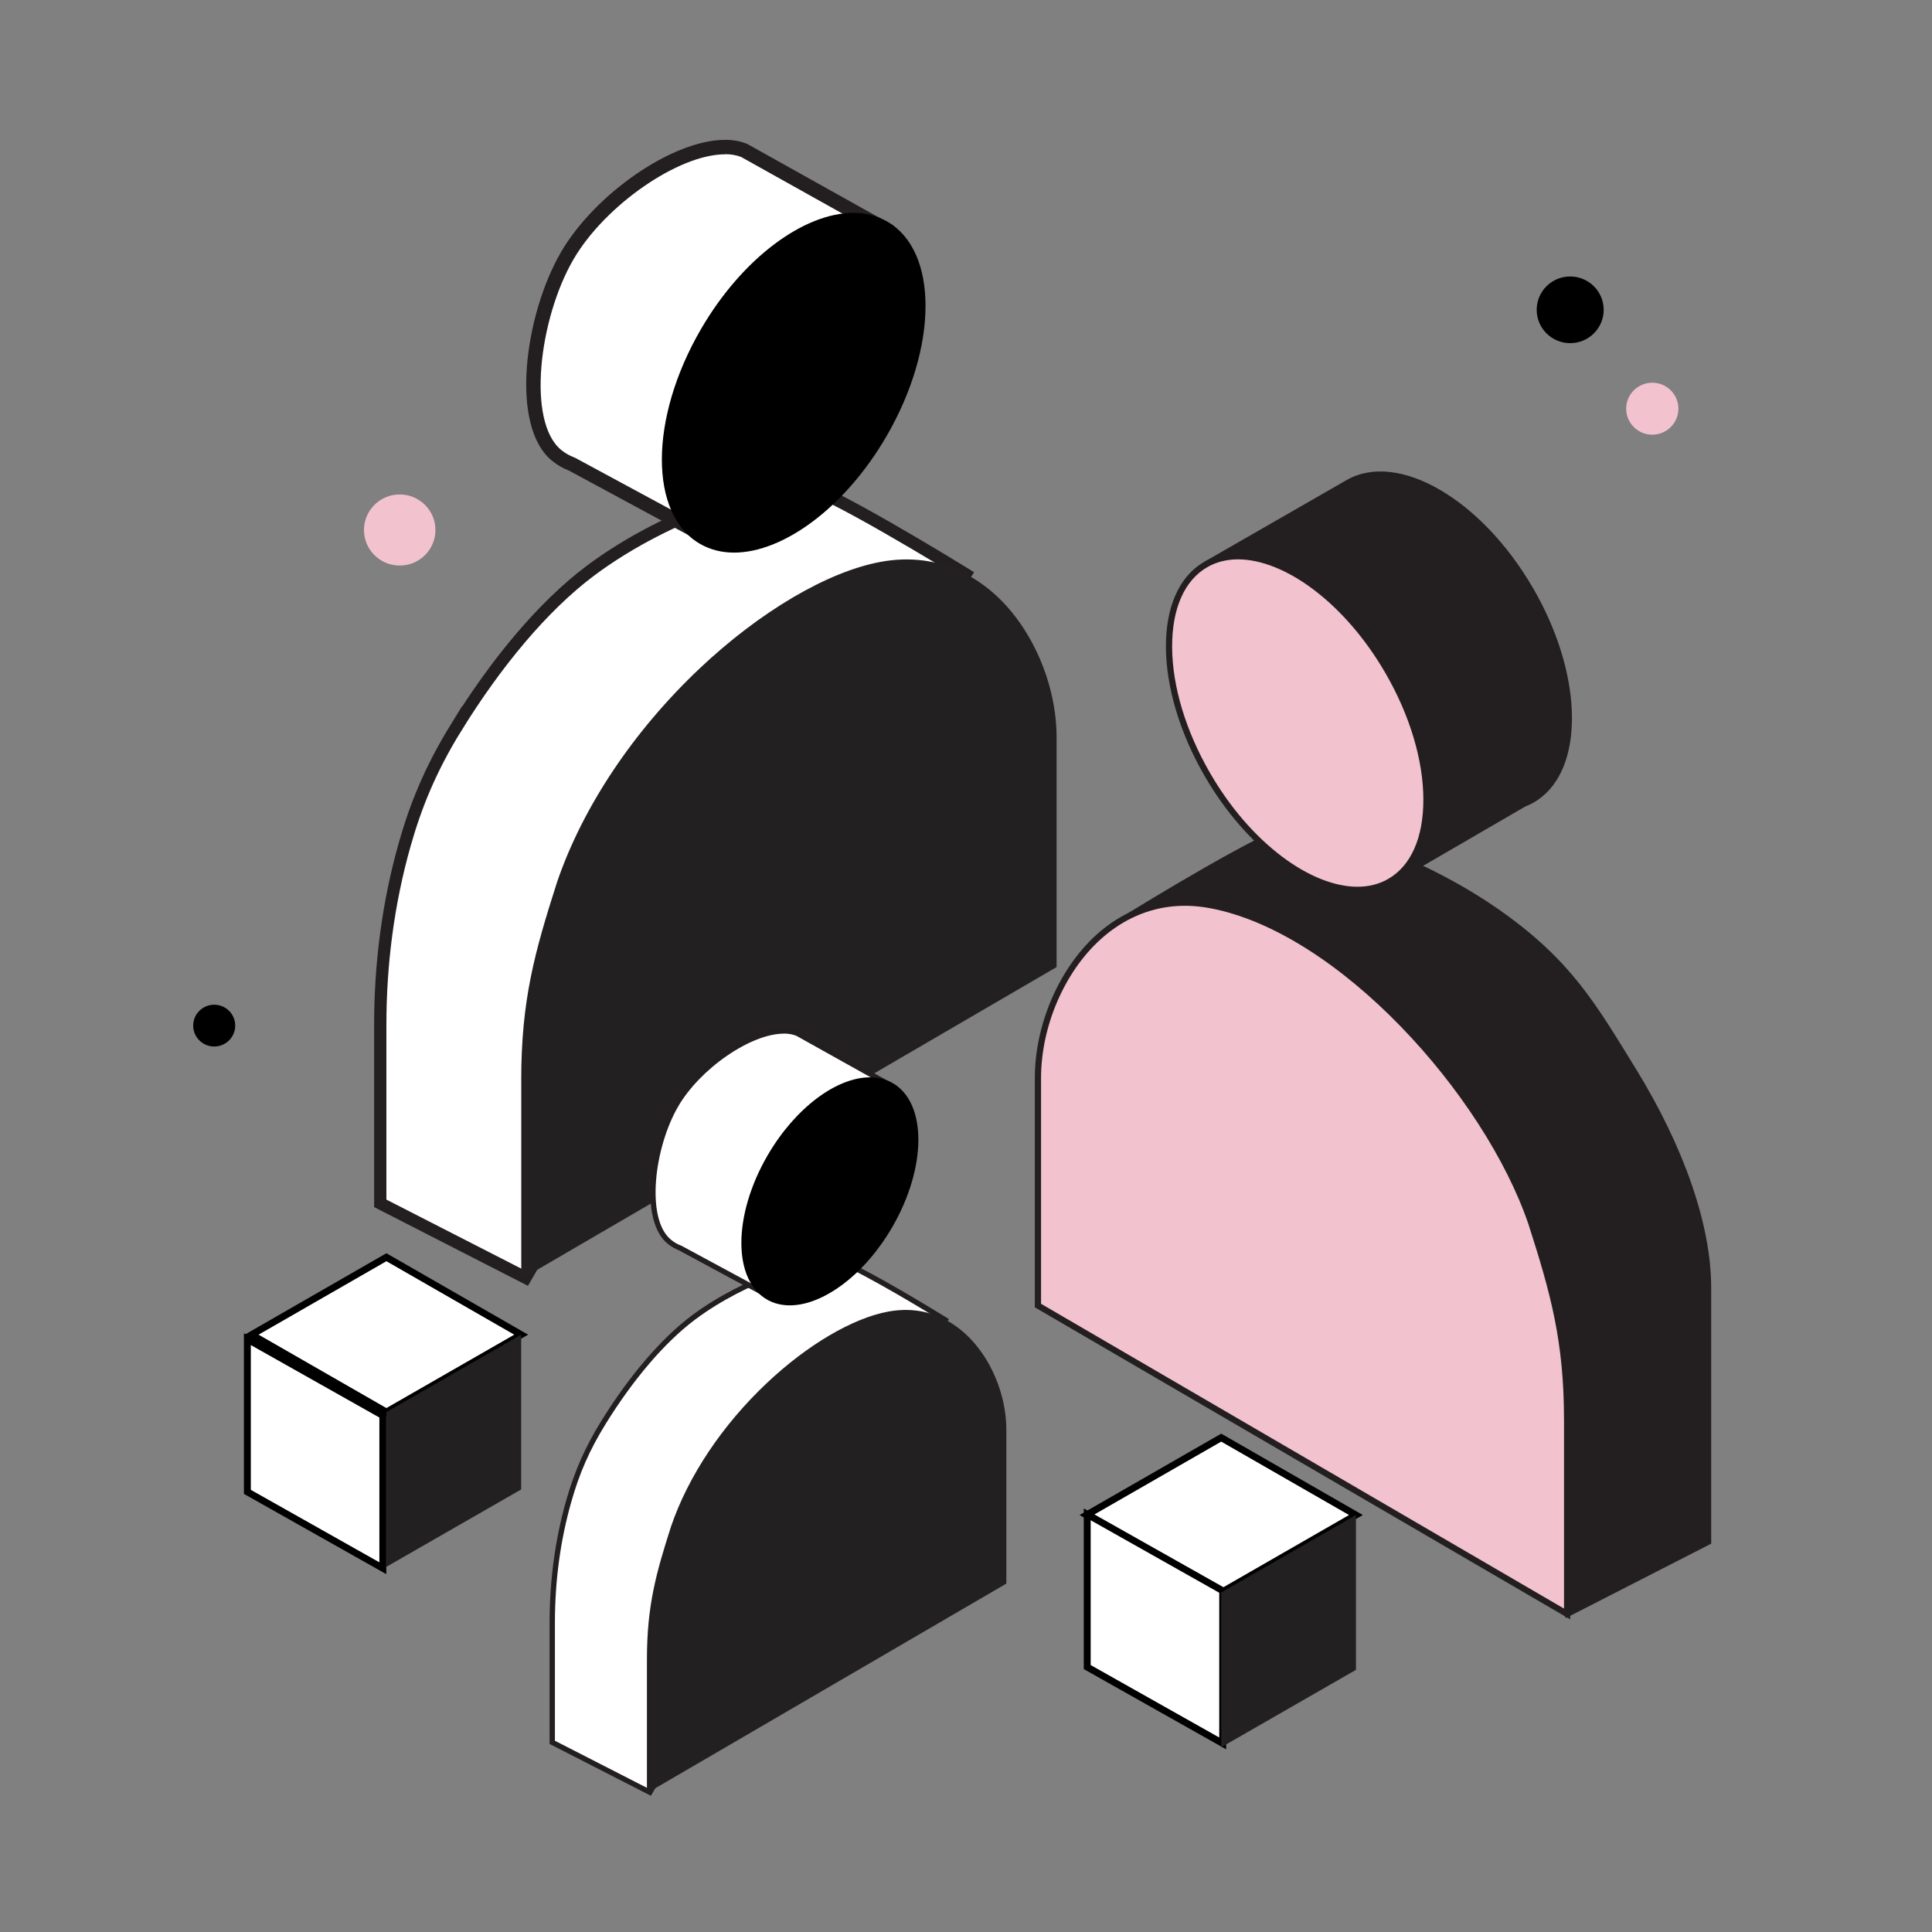
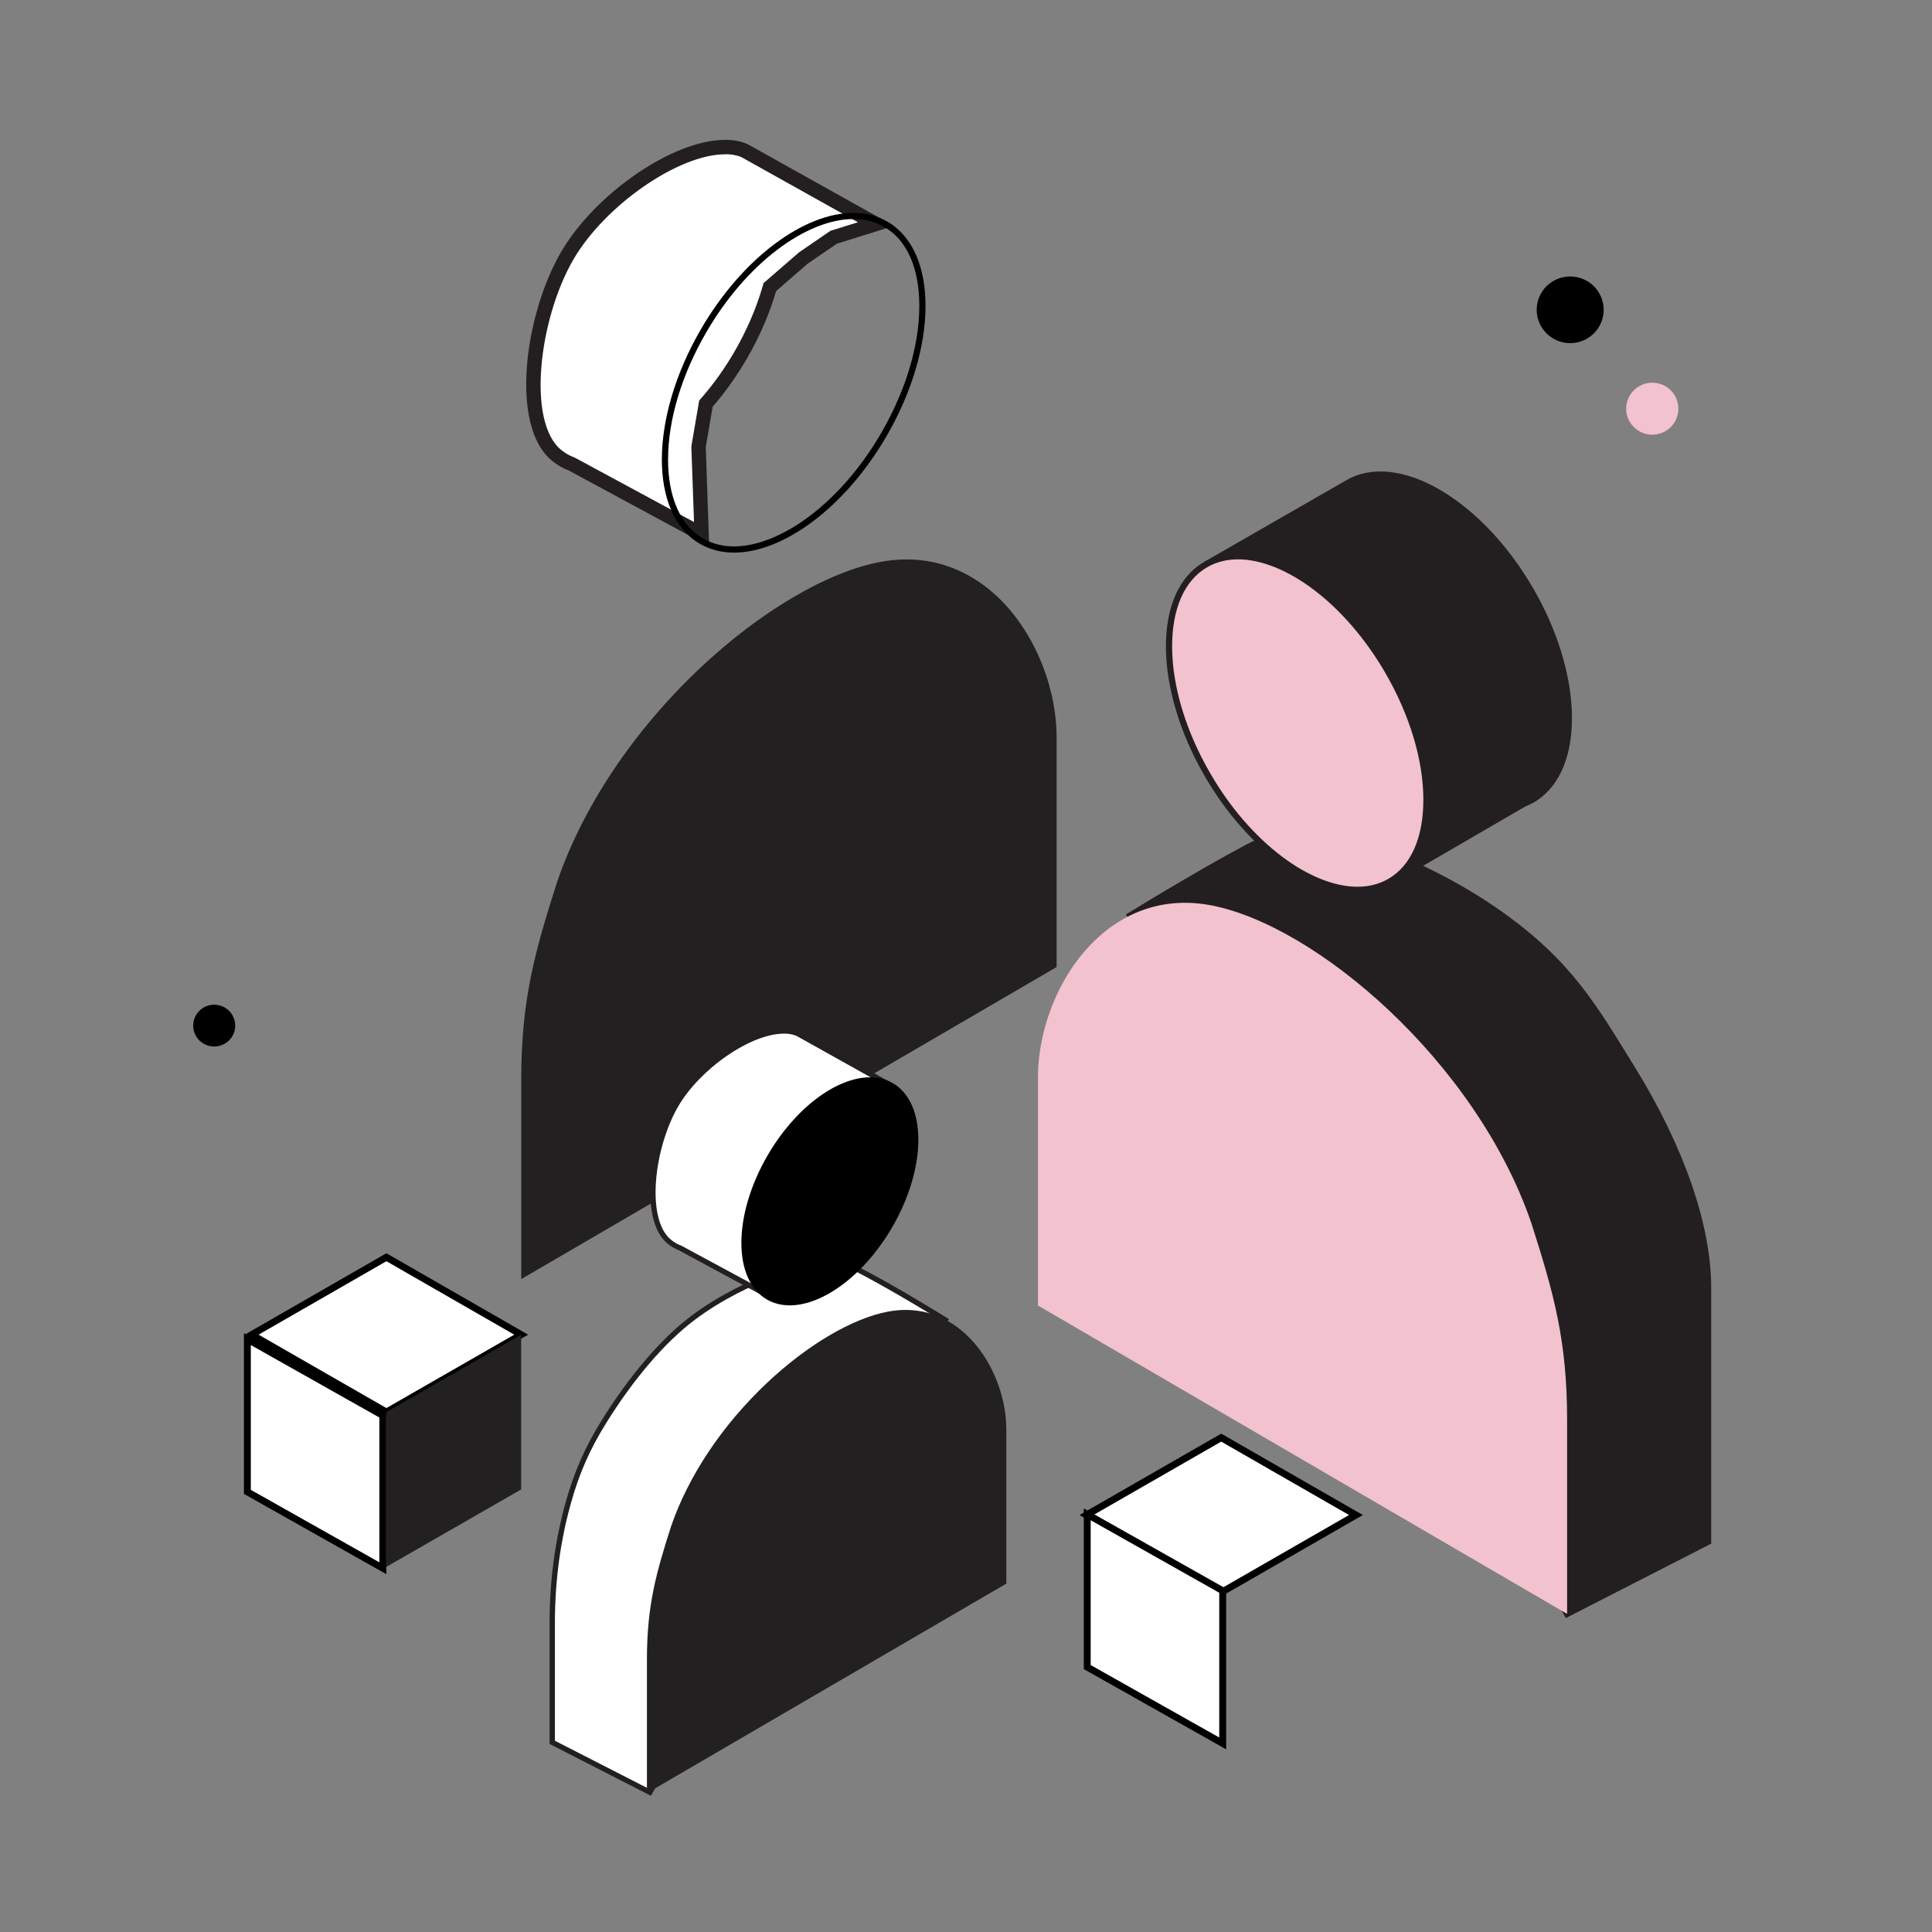
<svg xmlns="http://www.w3.org/2000/svg" width="140" height="140" viewBox="0 0 140 140" fill="none">
  <rect x="0" y="0" width="140" height="140" fill="#808080" stroke="none" />
  <path d="M118.504 77.388C115.611 72.696 113.85 69.616 108.782 66.026C102.792 61.783 95.413 59.637 93.722 59.736C92.039 59.834 82.198 65.891 81.78 66.147L81.586 66.267L104.201 101.232L113.469 117.249L123.999 111.86V93.311C123.999 88.79 122.047 83.135 118.501 77.384L118.504 77.388Z" fill="#231F20" />
  <path d="M111.083 42.605C107.339 36.155 101.291 32.656 97.575 34.79L87.266 40.712L91.102 42.007L93.225 43.463L95.499 45.437C95.969 47.046 96.677 48.706 97.623 50.337C98.371 51.625 99.207 52.789 100.102 53.821L100.601 56.74L100.825 64.078L110.529 58.441C110.735 58.36 110.937 58.265 111.135 58.156C111.344 58.035 111.538 57.897 111.725 57.747L111.736 57.74C114.839 55.222 114.619 48.688 111.087 42.605H111.083Z" fill="#231F20" />
  <path d="M98.362 64.479C94.761 64.479 90.396 61.133 87.506 56.149C85.716 53.063 84.722 49.768 84.715 46.867C84.708 44.014 85.65 41.898 87.378 40.905C88.067 40.511 88.856 40.311 89.725 40.311C93.326 40.311 97.691 43.656 100.581 48.641C102.371 51.727 103.365 55.022 103.372 57.923C103.38 60.776 102.437 62.892 100.709 63.885C100.02 64.278 99.231 64.479 98.362 64.479Z" fill="#F2C2CF" />
  <path d="M89.719 40.533C91.373 40.533 93.317 41.31 95.187 42.726C97.16 44.215 98.954 46.298 100.381 48.753C102.152 51.807 103.135 55.066 103.142 57.922C103.15 60.692 102.247 62.739 100.593 63.691C99.941 64.067 99.189 64.257 98.36 64.257C96.706 64.257 94.762 63.479 92.891 62.064C90.918 60.575 89.121 58.492 87.698 56.036C85.926 52.982 84.944 49.724 84.936 46.867C84.929 44.098 85.831 42.051 87.485 41.099C88.138 40.723 88.89 40.533 89.719 40.533ZM89.719 40.088C88.831 40.088 87.999 40.289 87.261 40.715C83.542 42.85 83.564 49.812 87.309 56.262C90.309 61.432 94.787 64.705 98.36 64.705C99.247 64.705 100.08 64.505 100.817 64.078C104.536 61.943 104.514 54.982 100.769 48.531C97.769 43.361 93.291 40.088 89.719 40.088Z" fill="#231F20" />
  <path d="M75.213 94.606V78.107C75.213 74.491 76.794 70.452 79.577 67.923C80.278 67.289 81.052 66.749 81.895 66.336C83.564 65.519 85.508 65.191 87.679 65.588C95.323 66.993 106.967 76.939 110.969 88.637C112.616 93.785 113.558 97.178 113.558 102.91V116.95L75.217 94.602L75.213 94.606Z" fill="#F2C2CF" />
-   <path d="M113.781 117.344L74.988 94.734V78.107C74.988 74.269 76.73 70.208 79.426 67.759C80.16 67.092 80.959 66.548 81.799 66.136C83.626 65.242 85.617 64.983 87.722 65.37C91.57 66.077 96.477 68.963 100.849 73.09C105.653 77.629 109.325 83.124 111.184 88.568C112.802 93.625 113.785 97.113 113.785 102.914V117.344H113.781ZM75.439 94.478L113.334 116.564V102.91C113.334 97.175 112.362 93.716 110.755 88.703C107.546 79.311 96.976 67.519 87.642 65.804C85.635 65.435 83.736 65.68 81.997 66.533C81.194 66.927 80.431 67.449 79.731 68.088C77.123 70.456 75.439 74.389 75.439 78.107V94.478Z" fill="#231F20" />
-   <path d="M33.049 52.727C35.943 48.035 39.346 43.934 42.772 41.365C48.644 36.965 56.14 34.976 57.831 35.075C59.514 35.173 69.355 41.23 69.773 41.485L69.967 41.606L47.353 76.571L38.084 92.588L27.555 87.199V74.279C27.555 69.868 28.119 65.464 29.319 61.217C30.093 58.488 31.131 55.836 33.049 52.723V52.727Z" fill="white" stroke="#231F20" stroke-width="0.89" stroke-miterlimit="10" />
  <path d="M41.435 33.626L41.406 33.615C41.204 33.535 41.028 33.451 40.87 33.363C40.694 33.261 40.522 33.144 40.349 33.002L40.316 32.973C37.595 30.71 38.486 23.026 41.112 18.52C43.511 14.405 48.954 10.654 52.533 10.654C53.065 10.654 53.538 10.742 53.942 10.909L63.478 16.236L60.415 17.192L58.204 18.71L55.794 20.801L55.75 20.947C55.277 22.567 54.576 24.176 53.674 25.734C52.963 26.96 52.148 28.105 51.25 29.138L51.154 29.247L50.623 32.36L50.843 38.708L41.435 33.626Z" fill="white" />
  <path d="M52.528 11.172C52.979 11.172 53.375 11.242 53.709 11.377L62.17 16.105L60.329 16.678L60.179 16.726L60.05 16.813L57.927 18.269L57.879 18.302L57.835 18.342L55.561 20.316L55.33 20.516L55.246 20.808C54.784 22.388 54.102 23.961 53.221 25.482C52.528 26.679 51.732 27.796 50.856 28.806L50.665 29.025L50.617 29.31L50.118 32.229L50.1 32.331V32.437L50.291 37.829L41.709 33.192L41.654 33.163L41.595 33.141C41.415 33.071 41.265 32.998 41.129 32.922C40.979 32.834 40.828 32.732 40.674 32.608L40.663 32.601C38.166 30.565 39.05 23.1 41.558 18.791C43.836 14.879 49.169 11.183 52.528 11.183M52.528 10.136C48.754 10.136 43.121 14.036 40.656 18.262C38.019 22.79 36.908 30.879 40.007 33.392L40.018 33.4C40.205 33.549 40.399 33.688 40.608 33.808C40.803 33.922 41.004 34.013 41.214 34.093L51.391 39.592L51.142 32.393L51.641 29.474C52.535 28.445 53.372 27.277 54.12 25.989C55.066 24.358 55.774 22.698 56.243 21.089L58.517 19.115L60.641 17.66L64.778 16.368L54.171 10.443C53.684 10.231 53.133 10.132 52.532 10.132L52.528 10.136Z" fill="#231F20" />
-   <path d="M53.194 39.818C56.795 39.818 61.16 36.472 64.05 31.488C65.84 28.401 66.834 25.107 66.841 22.206C66.848 19.353 65.906 17.236 64.178 16.244C63.489 15.85 62.7 15.649 61.831 15.649C58.229 15.649 53.865 18.995 50.975 23.979C49.185 27.066 48.191 30.361 48.184 33.261C48.176 36.114 49.119 38.231 50.846 39.223C51.536 39.617 52.324 39.818 53.194 39.818Z" fill="black" />
  <path d="M61.834 15.872C62.663 15.872 63.415 16.061 64.068 16.437C65.722 17.386 66.624 19.433 66.617 22.206C66.61 25.066 65.627 28.321 63.855 31.375C62.432 33.83 60.635 35.914 58.662 37.402C56.788 38.814 54.844 39.595 53.193 39.595C52.364 39.595 51.613 39.405 50.96 39.03C49.306 38.081 48.403 36.034 48.411 33.261C48.418 30.401 49.401 27.146 51.172 24.092C52.596 21.637 54.393 19.553 56.366 18.064C58.24 16.652 60.184 15.872 61.834 15.872ZM61.834 15.427C58.262 15.427 53.784 18.699 50.784 23.869C47.039 30.32 47.017 37.282 50.736 39.416C51.477 39.84 52.306 40.044 53.193 40.044C56.766 40.044 61.244 36.771 64.244 31.601C67.989 25.15 68.011 18.189 64.292 16.054C63.551 15.631 62.722 15.427 61.834 15.427Z" fill="black" />
  <path d="M76.339 69.948C76.339 54.62 76.339 59.769 76.339 53.449C76.339 49.834 74.759 45.794 71.975 43.266C71.274 42.631 70.501 42.091 69.657 41.679C67.988 40.861 66.044 40.533 63.873 40.931C56.23 42.336 44.585 52.282 40.584 63.979C38.937 69.127 37.994 72.521 37.994 78.253C37.994 83.985 37.994 92.293 37.994 92.293L76.336 69.945L76.339 69.948Z" fill="#232021" />
  <path d="M37.77 78.256C37.77 72.455 38.752 68.967 40.37 63.91C42.229 58.47 45.901 52.971 50.705 48.432C55.077 44.306 59.981 41.416 63.832 40.712C65.937 40.325 67.929 40.584 69.755 41.478C70.595 41.89 71.394 42.438 72.128 43.102C74.824 45.55 76.566 49.611 76.566 53.449V70.076L37.773 92.687V78.256H37.77ZM76.115 53.449C76.115 49.731 74.431 45.798 71.824 43.43C71.123 42.791 70.36 42.27 69.557 41.876C67.819 41.026 65.919 40.777 63.913 41.146C54.575 42.861 44.008 54.653 40.799 64.045C39.196 69.058 38.221 72.517 38.221 78.253V91.906L76.115 69.821V53.449Z" fill="#232021" />
  <path d="M43.713 103.111C45.657 99.958 47.942 97.207 50.241 95.481C54.184 92.526 59.216 91.191 60.353 91.256C61.483 91.322 68.092 95.39 68.37 95.561L68.499 95.642L53.315 119.121L47.091 129.877L40.02 126.258V117.585C40.02 114.622 40.397 111.667 41.204 108.813C41.721 106.982 42.422 105.201 43.709 103.111H43.713Z" fill="white" />
  <path d="M47.165 130.129L39.826 126.374V117.585C39.826 114.527 40.226 111.557 41.018 108.762C41.616 106.646 42.397 104.873 43.545 103.012C45.581 99.714 47.913 96.984 50.121 95.332C54.031 92.402 59.133 91.001 60.361 91.07C61.52 91.139 67.763 94.967 68.471 95.405L68.768 95.587L53.477 119.227L47.165 130.132V130.129ZM40.211 126.141L47.015 129.622L53.147 119.026L68.228 95.704C65.852 94.241 61.198 91.501 60.336 91.45C59.151 91.38 54.185 92.759 50.352 95.635C48.185 97.262 45.882 99.951 43.872 103.209C42.727 105.066 41.983 106.756 41.389 108.864C40.607 111.626 40.211 114.56 40.211 117.581V126.137V126.141Z" fill="#231F20" />
  <path d="M49.275 90.424H49.264C49.121 90.362 48.996 90.304 48.886 90.242C48.761 90.169 48.64 90.085 48.515 89.987L48.504 89.976C47.617 89.249 47.195 87.644 47.353 85.568C47.496 83.656 48.127 81.547 48.989 80.062C50.624 77.256 54.343 74.702 56.793 74.702C57.175 74.702 57.516 74.764 57.809 74.892L64.536 78.65L62.155 79.394L60.696 80.394L59.119 81.763L59.104 81.817C58.781 82.915 58.308 84.01 57.696 85.064C57.215 85.896 56.661 86.674 56.053 87.374L56.016 87.414L55.667 89.443L55.825 93.964L49.275 90.424Z" fill="white" />
  <path d="M56.79 74.896C57.142 74.896 57.454 74.954 57.718 75.064L64.045 78.599L62.119 79.201L62.064 79.219L62.017 79.252L60.59 80.23L60.572 80.241L60.553 80.256L59.028 81.58L58.943 81.653L58.91 81.763C58.595 82.846 58.125 83.926 57.52 84.97C57.043 85.791 56.497 86.557 55.899 87.25L55.829 87.33L55.811 87.436L55.477 89.395L55.47 89.436V89.476L55.617 93.639L49.374 90.267L49.352 90.257L49.33 90.249C49.195 90.198 49.081 90.144 48.975 90.082C48.857 90.016 48.747 89.936 48.63 89.841L48.608 89.822C46.792 88.316 47.394 83.178 49.151 80.164C49.913 78.855 51.205 77.516 52.69 76.498C54.168 75.483 55.661 74.903 56.787 74.903M56.79 74.513C54.256 74.513 50.475 77.129 48.821 79.967C47.049 83.007 46.304 88.436 48.384 90.129L48.391 90.132C48.516 90.235 48.648 90.326 48.788 90.406C48.92 90.483 49.055 90.545 49.191 90.6L56.024 94.292L55.855 89.457L56.189 87.498C56.79 86.805 57.352 86.024 57.854 85.159C58.489 84.065 58.965 82.948 59.281 81.868L60.806 80.544L62.233 79.566L65.01 78.698L57.887 74.717C57.561 74.575 57.19 74.509 56.787 74.509L56.79 74.513Z" fill="#231F20" />
  <path d="M57.235 94.442C59.652 94.442 62.582 92.194 64.526 88.848C65.729 86.776 66.396 84.561 66.4 82.616C66.407 80.701 65.773 79.278 64.614 78.614C64.152 78.347 63.62 78.213 63.041 78.213C60.623 78.213 57.693 80.46 55.749 83.806C54.546 85.878 53.879 88.093 53.875 90.038C53.868 91.953 54.502 93.376 55.661 94.04C56.123 94.307 56.655 94.442 57.235 94.442Z" fill="black" />
  <path d="M63.036 78.366C63.594 78.366 64.096 78.493 64.536 78.745C65.648 79.384 66.253 80.759 66.249 82.616C66.242 84.536 65.585 86.725 64.393 88.772C63.436 90.421 62.233 91.818 60.905 92.818C59.647 93.767 58.342 94.288 57.234 94.288C56.676 94.288 56.174 94.161 55.734 93.909C54.623 93.27 54.017 91.895 54.021 90.038C54.029 88.118 54.685 85.929 55.877 83.882C56.834 82.233 58.037 80.836 59.365 79.836C60.623 78.888 61.929 78.366 63.036 78.366ZM63.036 78.067C60.638 78.067 57.63 80.263 55.617 83.733C53.104 88.064 53.09 92.738 55.584 94.172C56.079 94.456 56.64 94.591 57.234 94.591C59.633 94.591 62.64 92.395 64.654 88.925C67.166 84.594 67.181 79.92 64.687 78.486C64.192 78.201 63.63 78.067 63.036 78.067Z" fill="black" />
  <path d="M72.778 114.674C72.778 104.381 72.778 107.84 72.778 103.596C72.778 101.166 71.718 98.456 69.848 96.759C69.378 96.332 68.857 95.971 68.289 95.694C67.167 95.142 65.865 94.924 64.405 95.19C59.27 96.131 51.454 102.812 48.77 110.667C47.666 114.123 47.031 116.403 47.031 120.252C47.031 124.102 47.031 129.681 47.031 129.681L72.775 114.674H72.778Z" fill="#232021" />
  <path d="M46.879 120.249C46.879 116.355 47.539 114.013 48.625 110.616C49.872 106.964 52.336 103.271 55.564 100.225C58.498 97.452 61.791 95.514 64.377 95.04C65.789 94.781 67.128 94.953 68.353 95.555C68.918 95.832 69.453 96.197 69.945 96.645C71.757 98.291 72.923 101.017 72.923 103.592V114.754L46.879 129.936V120.249ZM72.626 103.596C72.626 101.1 71.496 98.459 69.743 96.868C69.27 96.441 68.76 96.087 68.221 95.825C67.055 95.252 65.778 95.088 64.432 95.336C58.164 96.489 51.067 104.402 48.911 110.711C47.833 114.079 47.18 116.399 47.18 120.249V129.414L72.622 114.586V103.596H72.626Z" fill="#232021" />
-   <path d="M28.965 36.33C30.121 36.33 31.054 37.262 31.054 38.406C31.054 39.55 30.121 40.482 28.965 40.482C27.808 40.482 26.875 39.55 26.875 38.406C26.875 37.262 27.808 36.33 28.965 36.33Z" fill="#F2C2CF" stroke="#F2C2CF" />
  <path d="M15.522 75.834C16.363 75.834 17.044 75.156 17.044 74.319C17.044 73.483 16.363 72.805 15.522 72.805C14.681 72.805 14 73.483 14 74.319C14 75.156 14.681 75.834 15.522 75.834Z" fill="black" />
  <path d="M113.781 24.866C115.122 24.866 116.209 23.784 116.209 22.45C116.209 21.116 115.122 20.035 113.781 20.035C112.441 20.035 111.354 21.116 111.354 22.45C111.354 23.784 112.441 24.866 113.781 24.866Z" fill="black" />
  <path d="M119.73 31.499C120.776 31.499 121.623 30.656 121.623 29.616C121.623 28.576 120.776 27.733 119.73 27.733C118.685 27.733 117.838 28.576 117.838 29.616C117.838 30.656 118.685 31.499 119.73 31.499Z" fill="#F2C2CF" />
  <path d="M37.767 96.715L28 102.322L18.236 96.715L28 91.103L37.767 96.715Z" fill="white" stroke="black" stroke-width="0.5" stroke-miterlimit="10" />
  <path d="M27.741 102.573V113.64L17.926 108.106V97.04L27.741 102.573Z" fill="white" stroke="black" stroke-width="0.5" stroke-miterlimit="10" />
  <path d="M37.765 96.715V107.931L27.998 113.539V102.323L37.765 96.715Z" fill="#232021" />
  <path d="M98.257 109.784L88.494 115.396L78.731 109.784L88.494 104.176L98.257 109.784Z" fill="white" stroke="black" stroke-width="0.5" stroke-miterlimit="10" />
  <path d="M88.601 115.27V126.334L78.785 120.802V109.734L88.601 115.27Z" fill="white" stroke="black" stroke-width="0.5" stroke-miterlimit="10" />
-   <path d="M98.257 109.784V121.004L88.494 126.612V115.396L98.257 109.784Z" fill="#232021" />
</svg>